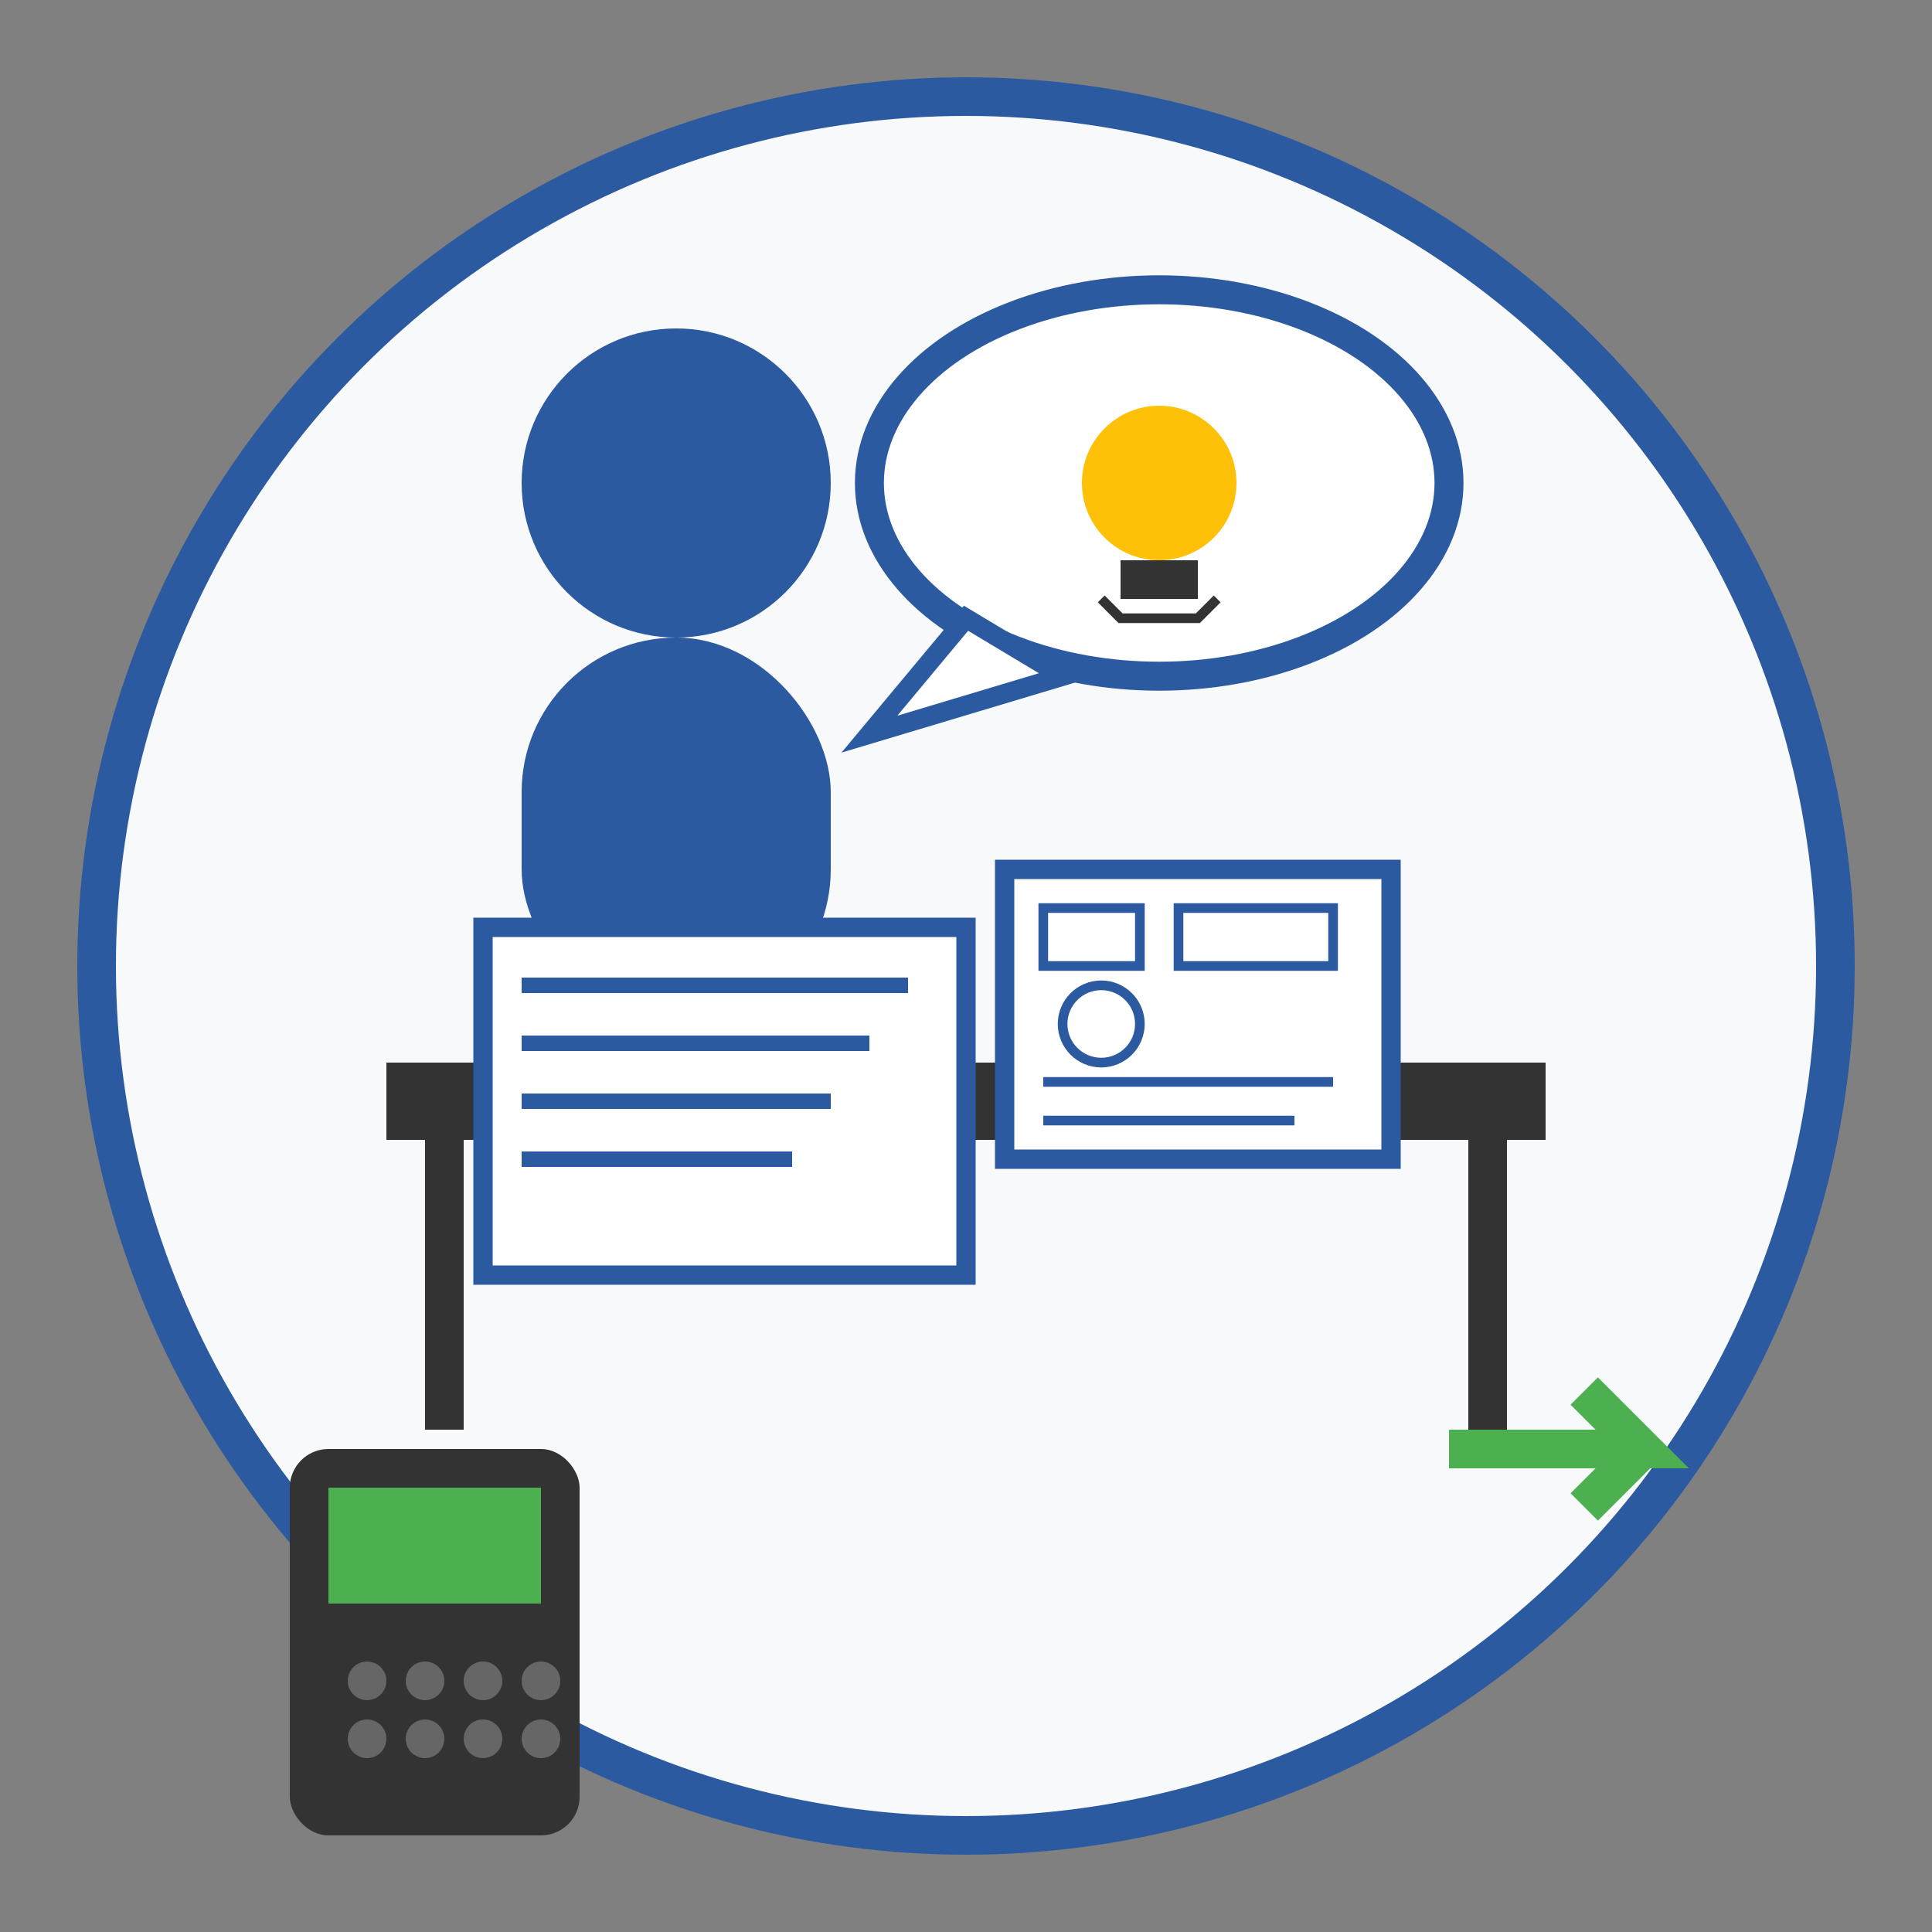
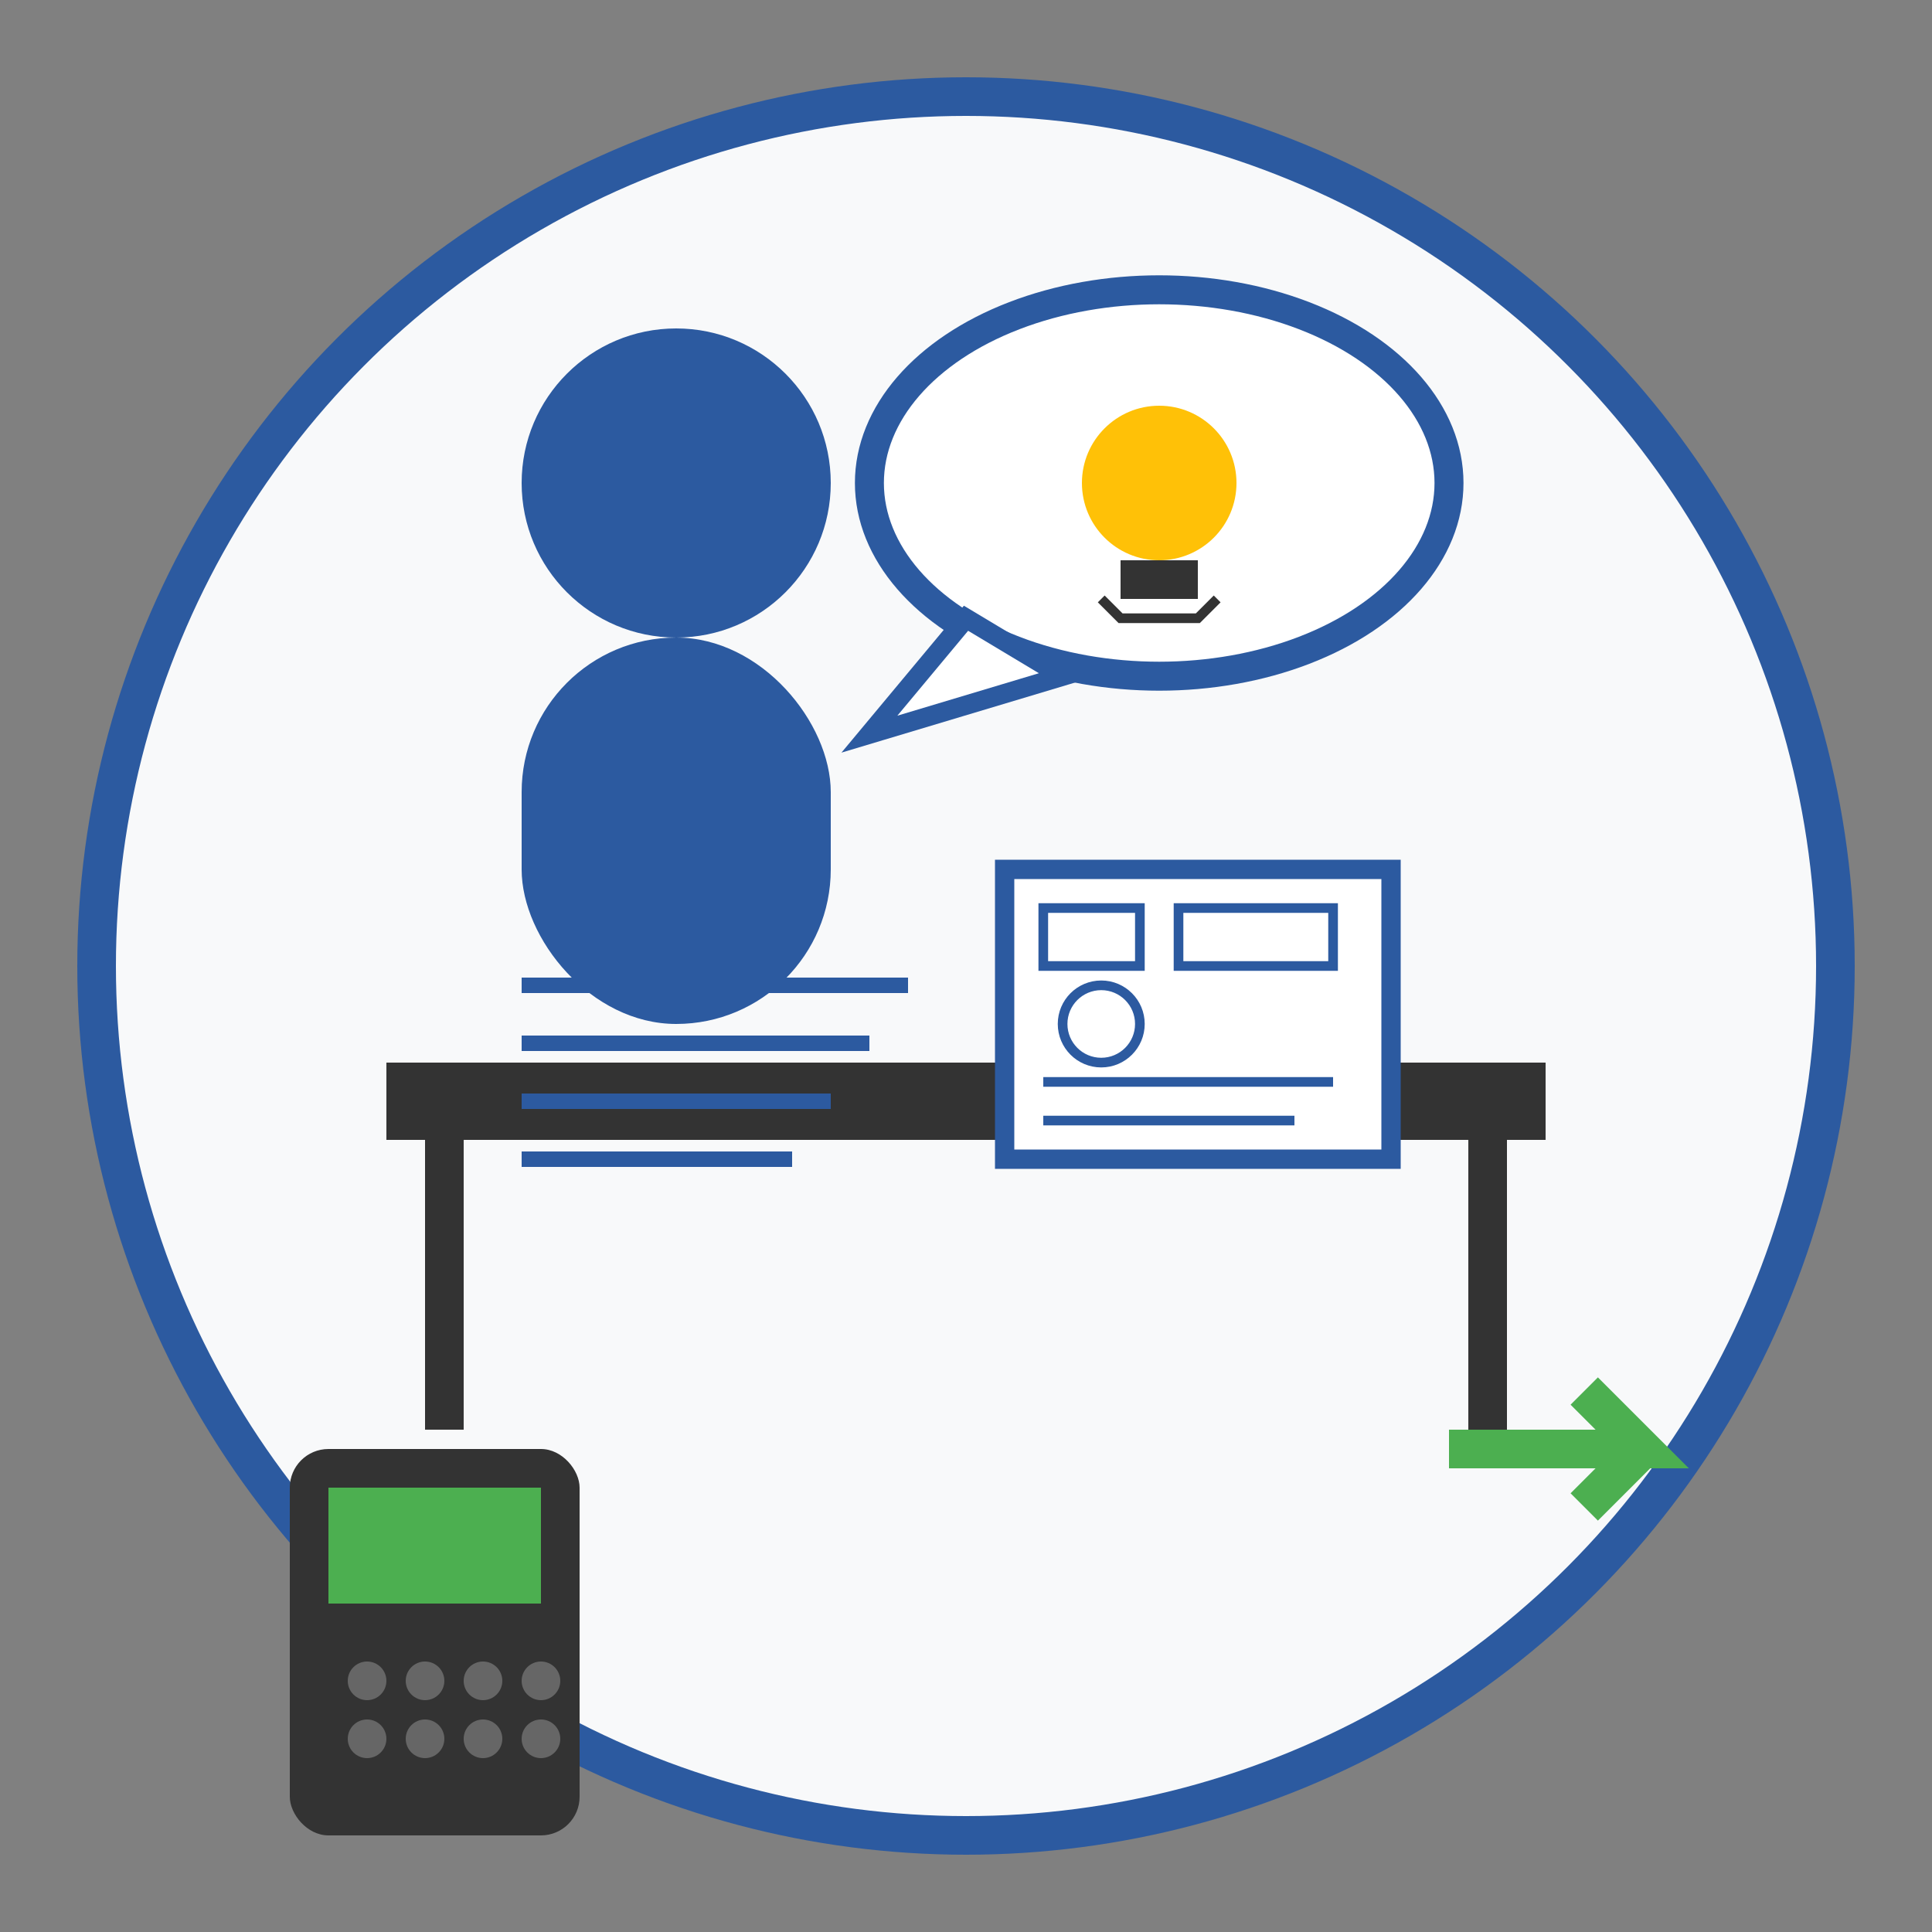
<svg xmlns="http://www.w3.org/2000/svg" width="100" height="100" viewBox="0 0 100 100" fill="none">
  <rect x="0" y="0" width="100" height="100" fill="#808080" stroke="none" />
  <circle cx="50" cy="50" r="45" fill="#f8f9fa" stroke="#2c5aa0" stroke-width="2" />
  <circle cx="35" cy="25" r="8" fill="#2c5aa0" />
  <rect x="27" y="33" width="16" height="20" rx="8" fill="#2c5aa0" />
  <rect x="20" y="55" width="60" height="4" fill="#333" />
  <rect x="22" y="59" width="2" height="15" fill="#333" />
  <rect x="76" y="59" width="2" height="15" fill="#333" />
-   <rect x="25" y="48" width="25" height="18" fill="white" stroke="#2c5aa0" />
  <path d="M27 51 L47 51 M27 54 L45 54 M27 57 L43 57 M27 60 L41 60" stroke="#2c5aa0" stroke-width="0.8" />
  <rect x="52" y="45" width="20" height="15" fill="white" stroke="#2c5aa0" />
  <rect x="54" y="47" width="5" height="3" fill="none" stroke="#2c5aa0" stroke-width="0.5" />
  <rect x="61" y="47" width="8" height="3" fill="none" stroke="#2c5aa0" stroke-width="0.5" />
  <circle cx="57" cy="53" r="2" fill="none" stroke="#2c5aa0" stroke-width="0.5" />
  <path d="M54 56 L69 56 M54 58 L67 58" stroke="#2c5aa0" stroke-width="0.5" />
  <ellipse cx="60" cy="25" rx="15" ry="10" fill="white" stroke="#2c5aa0" stroke-width="1.5" />
  <path d="M50 32 L45 38 L55 35 Z" fill="white" stroke="#2c5aa0" stroke-width="1" />
  <circle cx="60" cy="25" r="4" fill="#FFC107" />
  <rect x="58" y="29" width="4" height="2" fill="#333" />
  <path d="M57 31 L58 32 L62 32 L63 31" stroke="#333" stroke-width="0.5" fill="none" />
  <rect x="15" y="75" width="15" height="20" rx="2" fill="#333" />
  <rect x="17" y="77" width="11" height="6" fill="#4CAF50" />
  <circle cx="19" cy="87" r="1" fill="#666" />
  <circle cx="22" cy="87" r="1" fill="#666" />
  <circle cx="25" cy="87" r="1" fill="#666" />
  <circle cx="28" cy="87" r="1" fill="#666" />
  <circle cx="19" cy="90" r="1" fill="#666" />
  <circle cx="22" cy="90" r="1" fill="#666" />
  <circle cx="25" cy="90" r="1" fill="#666" />
  <circle cx="28" cy="90" r="1" fill="#666" />
  <path d="M75 75 L85 75 L82 72 M82 78 L85 75" stroke="#4CAF50" stroke-width="2" fill="none" />
</svg>